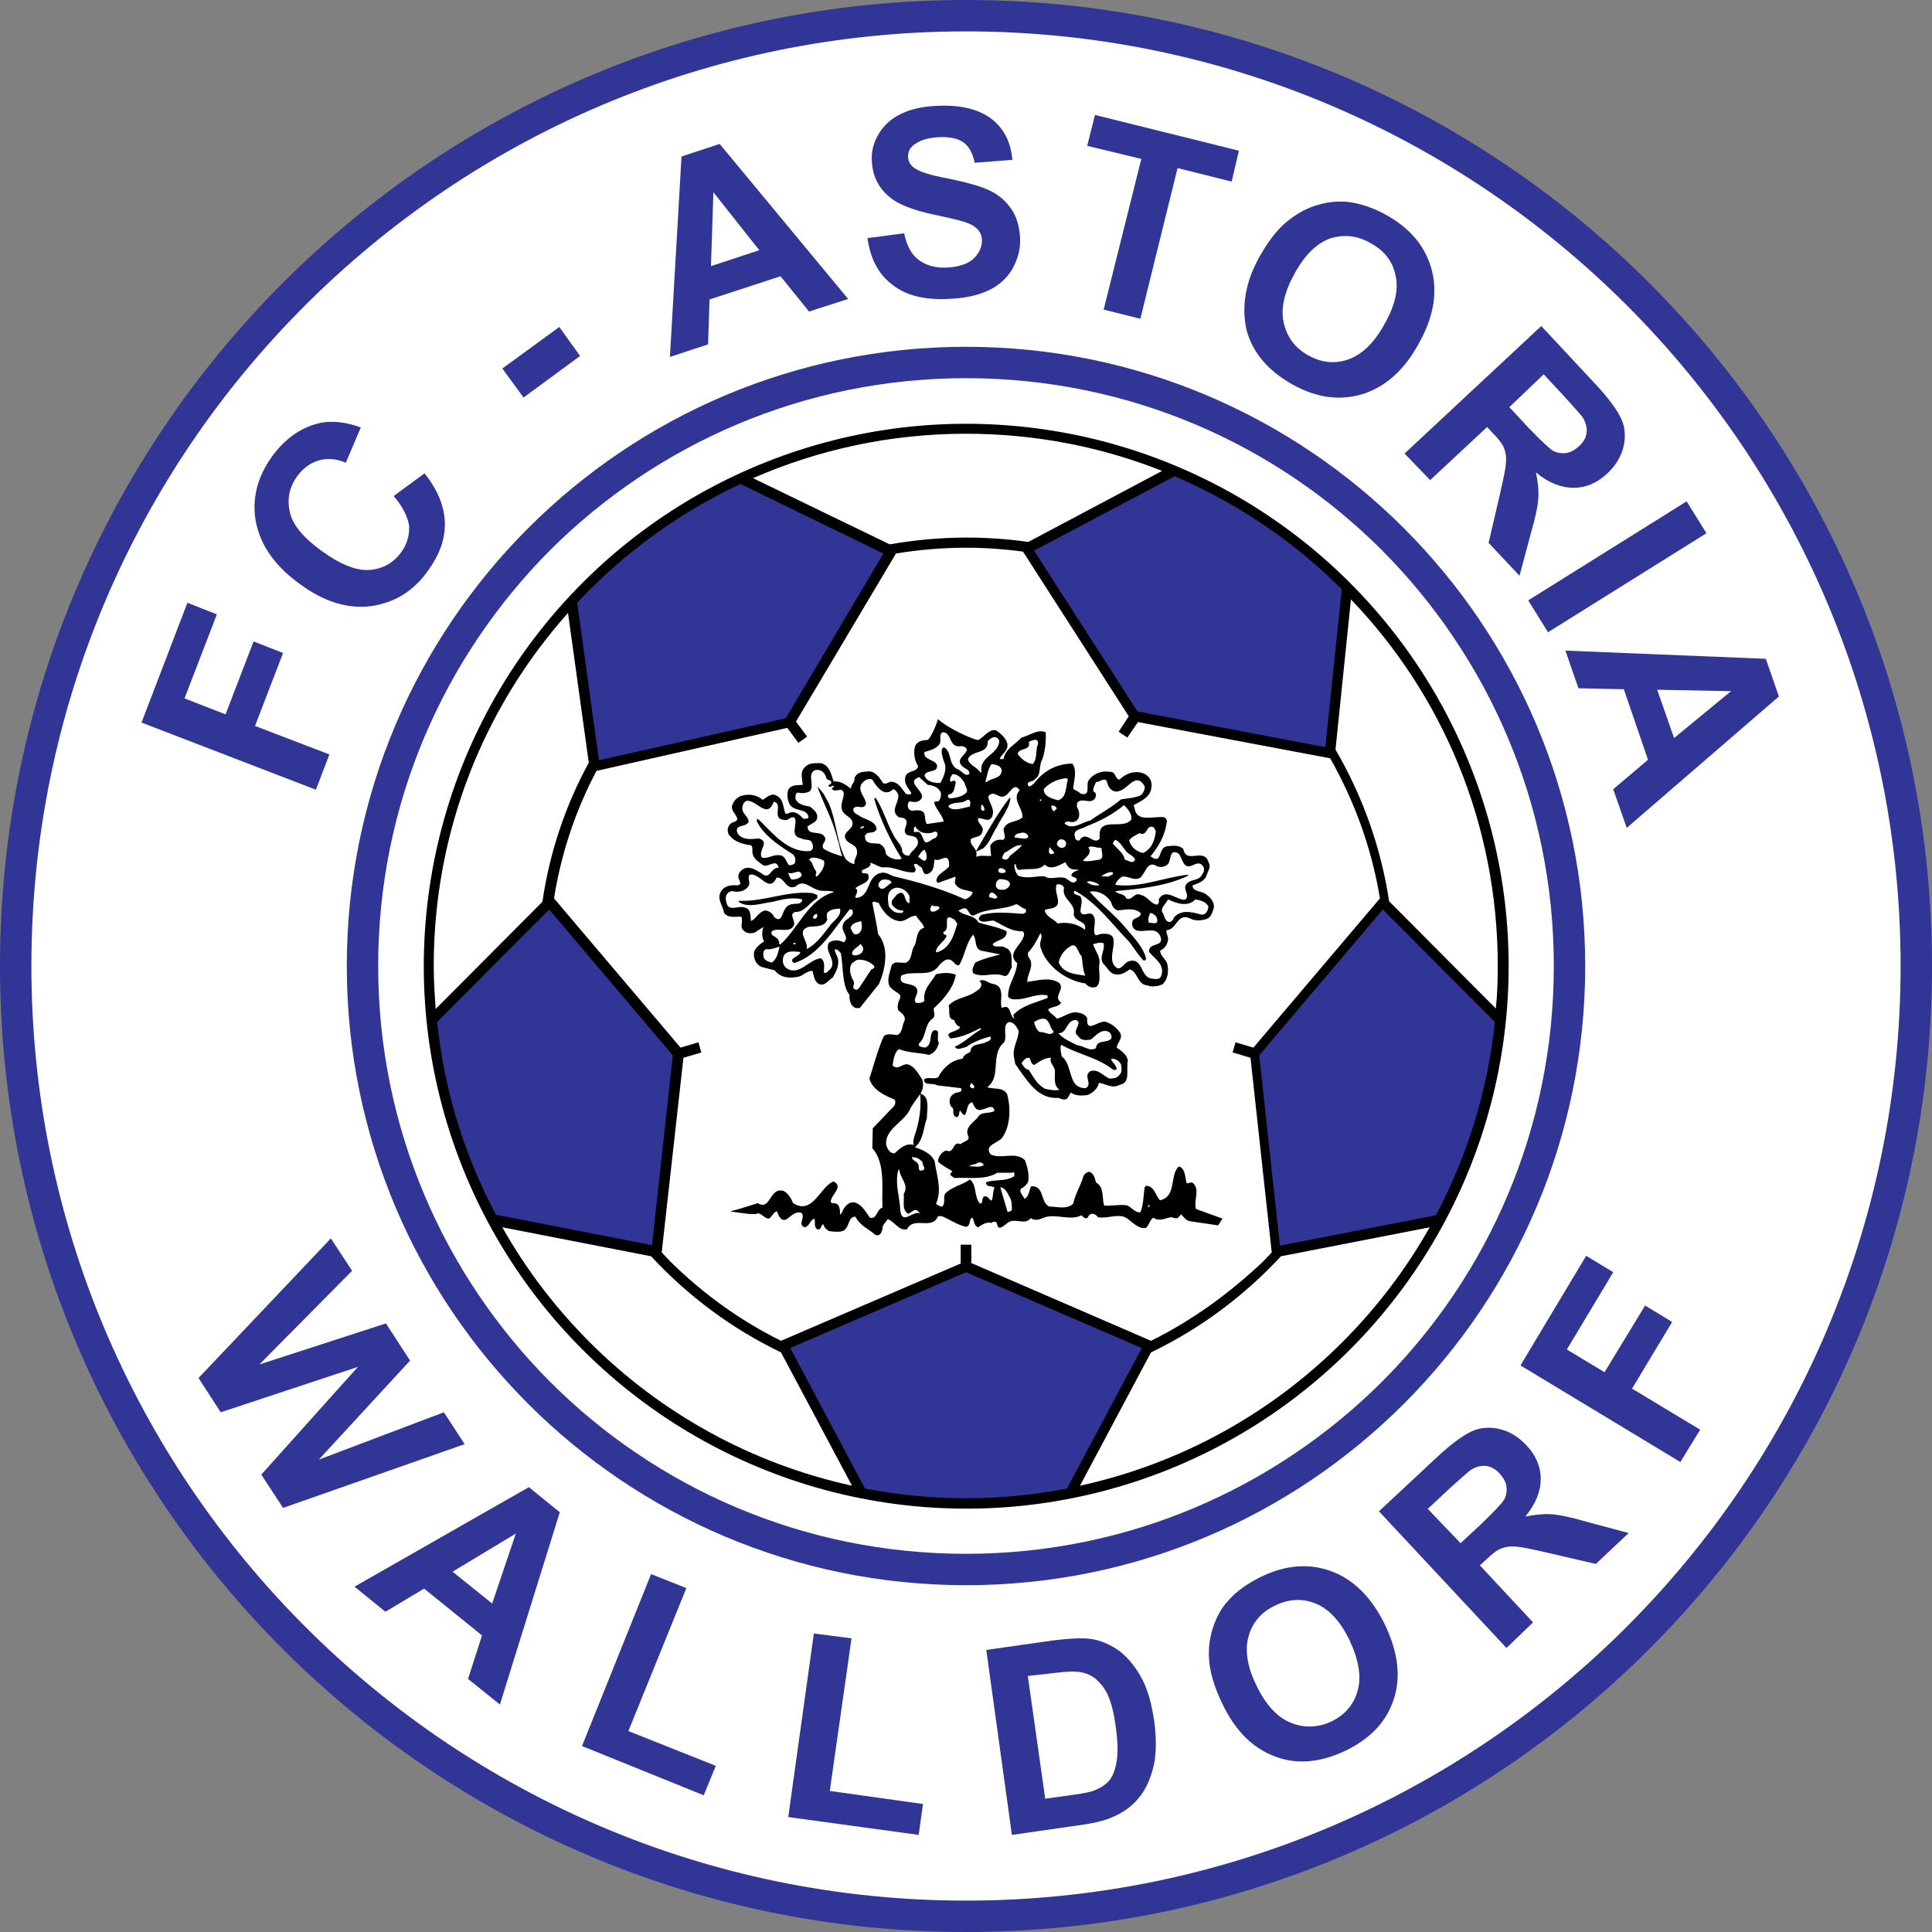
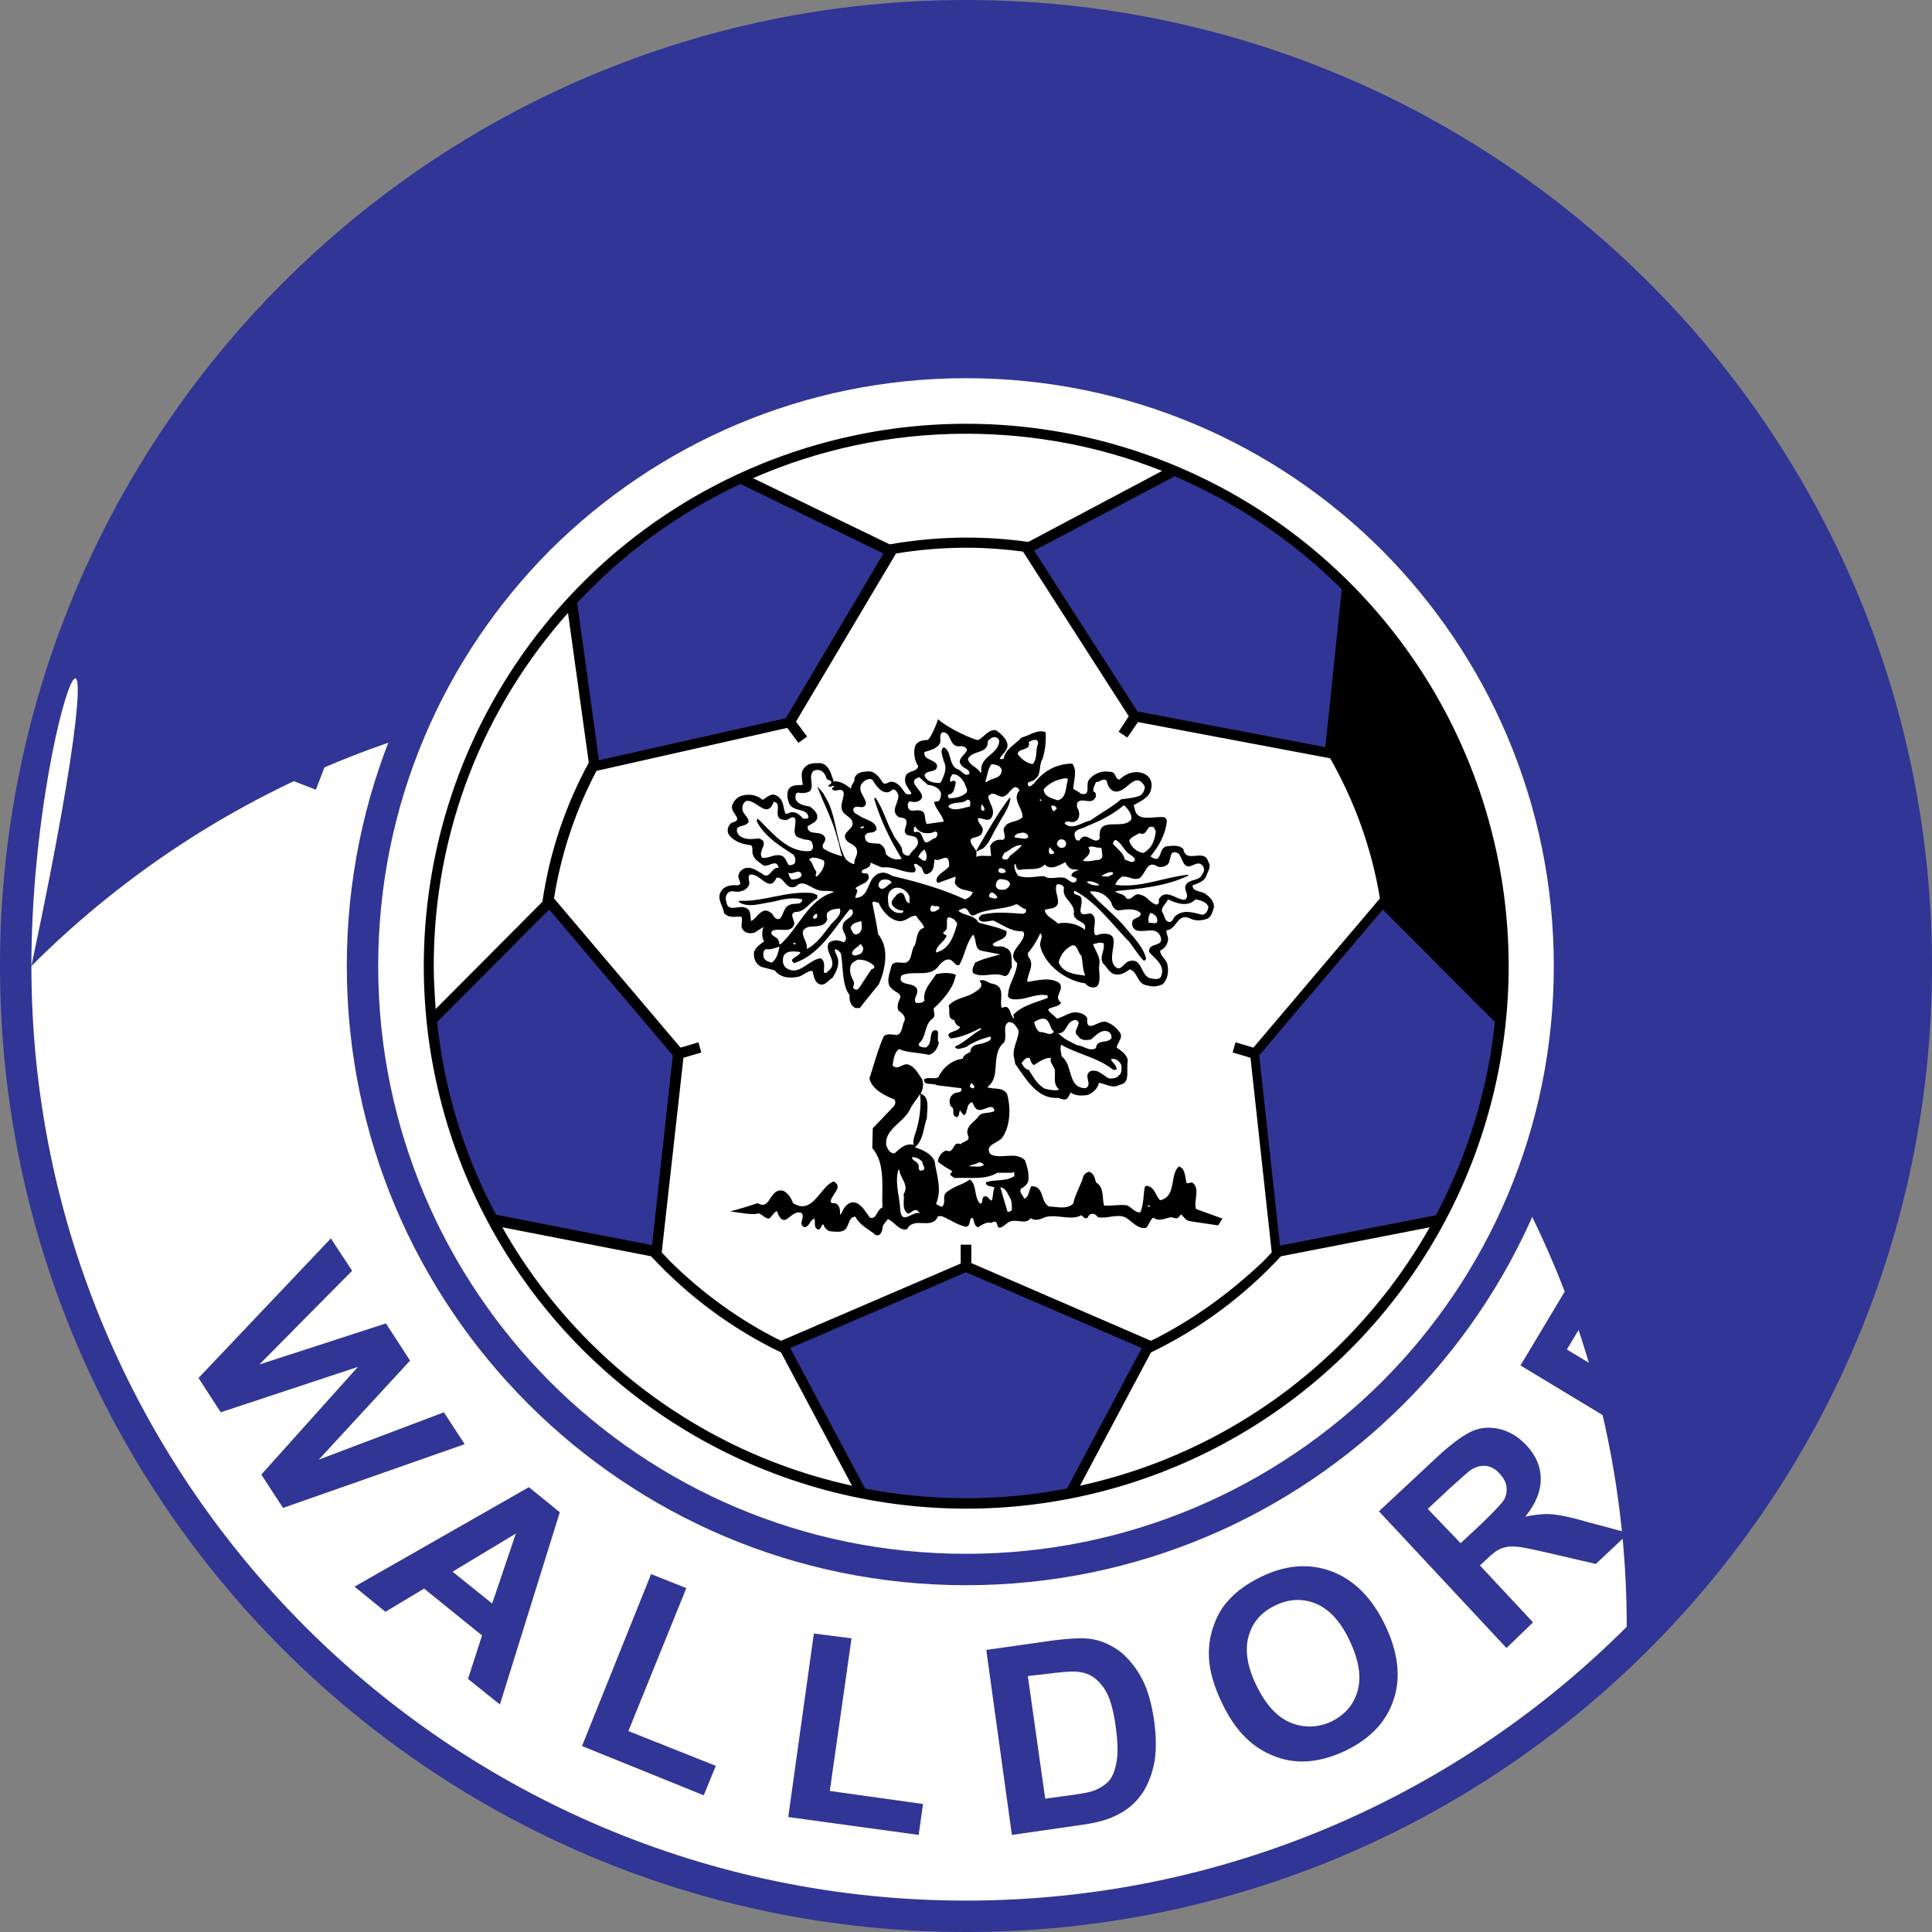
<svg xmlns="http://www.w3.org/2000/svg" version="1.1" id="U-21" x="0px" y="0px" viewBox="0 0 400 400" style="enable-background:new 0 0 400 400;" xml:space="preserve">
  <rect x="0" y="0" width="400" height="400" fill="#808080" stroke="none" />
  <style type="text/css">
	.st0{fill:#313595;}
	.st1{fill:#FFFFFF;}
</style>
  <g id="fc-astoria-walldorf">
    <path class="st0" d="M0,200C0,89.5,89.5,0,200,0l0,0c110.5,0,200,89.5,200,200l0,0c0,110.5-89.5,200-200,200l0,0   C89.5,400,0,310.5,0,200L0,200z" />
-     <path class="st1" d="M6.5,200c0,53.4,21.7,101.8,56.7,136.8l0,0c35,35,83.4,56.7,136.8,56.7l0,0c53.4,0,101.8-21.7,136.8-56.7l0,0   c35-35,56.7-83.4,56.7-136.8l0,0c0-53.4-21.7-101.8-56.7-136.8l0,0c-35-35-83.4-56.7-136.8-56.7l0,0c-53.4,0-101.8,21.7-136.8,56.7   l0,0C28.1,98.2,6.5,146.6,6.5,200L6.5,200L6.5,200z" />
+     <path class="st1" d="M6.5,200c0,53.4,21.7,101.8,56.7,136.8l0,0c35,35,83.4,56.7,136.8,56.7l0,0c53.4,0,101.8-21.7,136.8-56.7l0,0   l0,0c0-53.4-21.7-101.8-56.7-136.8l0,0c-35-35-83.4-56.7-136.8-56.7l0,0c-53.4,0-101.8,21.7-136.8,56.7   l0,0C28.1,98.2,6.5,146.6,6.5,200L6.5,200L6.5,200z" />
    <path class="st0" d="M71.8,200c0-70.8,57.4-128.2,128.2-128.2l0,0c70.8,0,128.2,57.4,128.2,128.2l0,0   c0,70.8-57.4,128.2-128.2,128.2l0,0C129.2,328.2,71.8,270.8,71.8,200L71.8,200z" />
    <path class="st1" d="M78.3,200c0,33.6,13.6,64,35.6,86.1l0,0c22,22,52.4,35.6,86.1,35.6l0,0c33.6,0,64-13.6,86.1-35.6l0,0   c22-22,35.6-52.4,35.6-86.1l0,0c0-33.6-13.6-64-35.6-86.1l0,0c-22-22-52.4-35.6-86.1-35.6l0,0c-33.6,0-64,13.6-86.1,35.6l0,0   C91.9,136,78.3,166.4,78.3,200L78.3,200L78.3,200z" />
    <ellipse transform="matrix(0.161 -0.987 0.987 0.161 -29.552 365.245)" cx="200" cy="200" rx="112.3" ry="112.3" />
-     <path class="st1" d="M310.1,200c0,3-0.1,5.9-0.4,8.8l-22.1-22.2c-1.7-11.3-5.6-22-11.1-31.4l3.2-31.1   C298.6,143.8,310.1,170.5,310.1,200z" />
    <path class="st1" d="M238.3,277.6l-37.2-16.1l0-3.8l-2.2,0l0,3.9l-37.2,16c-8.5-4.2-16.2-9.8-22.9-16.4c-0.6-0.6-1.2-1.3-1.8-1.9   l4.5-40.3l3.7-1.1l-0.6-2.1l-3.7,1.1l-26.2-30.9c1.5-9.4,4.5-18.3,8.8-26.4l39.5-8.9l2.3,3.1l1.8-1.3l-2.3-3.1l20.7-34.8   c4.8-0.8,9.7-1.2,14.6-1.2c4,0,7.9,0.3,11.7,0.8l21.9,34.1l-2.1,3.2l1.8,1.2l2.2-3.2l39.8,7.5c5,8.8,8.6,18.6,10.3,29l-26.2,30.9   l-3.7-1.1l-0.6,2.1l3.7,1.1l4.4,40.3c-0.6,0.6-1.2,1.3-1.8,1.9C254.5,267.8,246.8,273.4,238.3,277.6z" />
    <path class="st1" d="M200,89.8c14.3,0,28,2.7,40.6,7.7l-27.7,14.7c-4.2-0.6-8.5-0.9-12.8-0.9c-5.4,0-10.7,0.5-15.9,1.4L155.9,99   C169.4,93.1,184.3,89.8,200,89.8z" />
    <path class="st1" d="M89.8,200c0-28.1,10.5-53.7,27.8-73.1l4.3,31c-4.8,8.8-8.1,18.5-9.6,28.8l-22.1,22.2   C90,205.9,89.8,203,89.8,200z" />
    <path class="st1" d="M122.1,277.9c-7.1-7.1-13.2-15.1-18.1-23.8l30.8,6c7.6,8.2,16.7,15,26.9,19.9l14.7,27.6   C155.4,303,136.7,292.5,122.1,277.9z" />
    <path class="st1" d="M277.9,277.9c-14.6,14.6-33.3,25.1-54.3,29.7l14.7-27.6c10.2-4.9,19.3-11.7,26.9-19.9l30.8-6   C291.1,262.8,285,270.8,277.9,277.9z" />
    <path class="st0" d="M265,257.9l32.3-6.3c6.4-12.1,10.7-25.6,12.2-40l-23.2-23.3l-25.6,30.2L265,257.9z" />
    <path class="st0" d="M274.4,154.7l3.4-32.7c-9.9-9.9-21.6-17.8-34.6-23.4L214.1,114l21.4,33.3L274.4,154.7z" />
    <path class="st0" d="M162.7,148.7l20.2-34.1l-29.6-14.4c-12.8,6-24.3,14.4-33.8,24.6l4.5,32.6L162.7,148.7z" />
    <path class="st0" d="M139.3,218.5l-25.6-30.2l-23.2,23.3c1.5,14.3,5.7,27.8,12.2,39.9l32.3,6.3L139.3,218.5z" />
    <path class="st0" d="M179.1,308.2c6.8,1.3,13.7,2,20.9,2c7.1,0,14.1-0.7,20.9-2l15.5-29.1L200,263.4l-36.4,15.7L179.1,308.2z" />
    <path d="M247.6,250.3c-0.5-1.8,1-4.3-0.8-5.5l-1.1,0.2c-0.4-1.2-0.2-3-1.6-3.5c-2,1.6-0.4,6.2-3.9,7c-1-0.9-1.1-2.9-2.9-3l-0.3,0.3   c-0.3,1.7-0.2,3.6-0.9,5.2c-1.4,0.1-2-1.5-3.2-1.5c-1.3-0.1-2.9,0.2-4.3,0.1c-0.5-1.6,0.1-3.8-1.7-4.8c-0.2-0.8-0.4-1.9-1.4-2.2   c-0.6,0.1-1.2,0.6-1.3,1.3c-0.6,1.8-1.6,3.4-2,5.3c-1.3,1.3-3.5,0.6-5,0.6c-1.9-1-0.9-4.3-3.7-4.2c-0.5,0.9-0.4,2.1-1.4,2.6   c-0.3-0.7-1.2-1.4-0.7-2.1c0.6-0.3,1.4-1,1.5-1.6c0.2-1.4-0.2-3-0.7-4.3c-2-1.9-4.9-0.1-7.1-1.2c-1.5-2,1.7-2.3,2.5-3.6   c1.6-2.4,1.7-6.1,0.9-8.9c-0.9-1.5-2.7-0.9-4.1-1.4c1.3-1,1.6-2.3,1.7-3.8c0.2-2,0.1-4.1,1.8-5.5c0.7-1.3-0.5-3.6,1-4.2   c1.1,0,1.6,1.1,2,1.8c0,1.9-1.5,3.7-0.9,5.8l0.2,1.1c0.2,0.3,0.5,0.6,0.7,1c2,2.8,4.2,6.3,8.2,6c0.6,0.2,1.3,0.6,1.9,0.1l0.7-1.2   c0.9,0.7,2.3,0.7,3.5,0.5c1-0.4,2.1-1.3,2.3-2.5c1.3,0.1,2.8,1.3,4.3,0.4c1.8-0.3,1.6-1.9,1.6-3.3c0-0.6,0-1.2,0.1-1.7   c-0.1-1.2-1.4-2.1-2.3-2.7c0.1-1,1.2-1.8,0.8-2.9c-0.6-1-1.6-1.9-2.7-2.3c-1.5-1-4.5,2.7-4.2-0.9c-0.5-0.9-1.4-1.1-2.3-1.2   c-1.4-0.1-2.6,1-4,1.3c-0.6-0.8-1.5-1.1-1.8-1.9c0.8-0.7,2.1-0.4,2.7-1.4c-1.6-1.2,0.3-2.3-0.1-3.6c-0.1-0.2-0.1-0.3-0.3-0.5   c-2-1.3-4.4-0.5-6.6-0.2c-0.1-1.7,1.7-3.5,0.2-5.2l-0.1-0.8c1.1-1.2,1.9-2.6,2.6-4.1c0.7,0.8-0.3,1.7,0,2.8c1,3.9,5.4,7.1,9.3,7.6   c0.1,0.1,0.2,0.3,0.4,0.4v0c0.5,0.4,1.2,0.6,1.9,0.3c0.1-0.1,0.2-0.2,0.3-0.3h0c0.7-1.3,0.1-2.8,0.3-4.3c0.3-1.5-0.8-2.8-1.3-4.2   c0.6-0.2,1.6-0.5,2.2-0.2c0.3,1.6-1,2.8-0.1,4.2c0.8,0.7,1.3,2,2.4,2.2c1.3,0.3,2.2-0.4,3.1-1c1.7,0.5,1.5,3,3.5,3.3   c0,0,0.1,0,0.1,0c0.8,0.3,1.8,0.3,2.6,0h0c0.2-0.1,0.4-0.1,0.6-0.2c1.1-1.1,1.3-2.6,1-4.1c-0.2-1.1-1.5-1.7-1.5-2.9   c0.9-0.4,1.4-1.1,1.6-2c0.2-0.9-0.4-1.4-0.3-2.2c2.2-0.1,2.2-3.8,5-2.4c1,0.5,2.2,0.4,3.2,0.1c1.1-0.3,1.3-1.5,1.6-2.3   c0.2-1.3-0.8-2.3-1.7-2.9c-0.9-0.7-2.7-0.4-2.7-1.8c1.1-0.4,2.5-0.8,2.9-2.1c0.3-0.8,1-1.8,0.4-2.7c-0.9-3.1-4.6,0.5-5.2-2.7   c-0.8-0.9-2.2-0.7-3.3-0.6c-2.1,0.2-0.9,4-3.5,2.1c1.8-2.2,3.1-4.5,3.4-7.4c-0.1-0.3-0.3-0.6-0.6-0.7c-2.1-0.3-5.7,1.2-6.1-1.9   l-0.2-0.6c1.4-0.8,3.2-1.5,3.6-3.2c0.4-1.4-0.1-2.7-1.4-3.3c-1.8-0.8-3.8-0.1-5.1,1.2c-1,0-0.7-1.7-2-1.6c-1.6-0.3-3.3,0.3-4.3,1.6   c-0.9,0.9,0.6,3.6-1.8,2.9c-0.4-0.5-1.1-0.6-1.5-1c0.1-1.7,0.9-3.8-0.2-5.2c-3.2,0-6,1.5-8,4.2c-0.3,0.1-0.6,0.6-1,0.5   c-0.8-1.2,0.9-0.8,1.3-1.5c1.4-1,0.7-2.8,1.5-4.1c0.6-1.7,0.8-3.7,0.7-5.6c-1.7-0.7-3.3,0.7-5,1.1c-1.4,1.5-3.4,2.4-3.7,4.4   c-0.2,0-0.4,0.1-0.6,0.1l-0.2-0.2c0.7-1.2,2.1-1.9,1.4-3.5c-0.4-0.9-1.4-1.8-2.2-2.3c-1.6-0.4-3.1,2.2-3.9,2   c-1.2-0.3-5.7-2.2-8.1-4.3c-0.6,2-1.7,4-2.1,4.3c-1.1,0-2.4,0.3-2.7,1.5c-0.3,1.4,0,2.9,0.7,3.9c-0.3,1.5-2.5,0.7-2.7,2.5   c-0.2,1.3,0.7,2.1,1.3,3.1c-0.1,0.4-0.9,0.3-1.2,0.1c-0.7-0.9-1.4-2.2-2.6-2.4c-0.9-0.3-1.3,0.7-2.1,0.2c-0.6-1-1.5-2.3-2.8-2.4   c-1.2,0.1-2.5,0-3.1,1.4c0.2,0.9-0.8,1.3-0.7,2.2c-1-0.8-2.3-1.7-3.6-1.5c-0.5-1.4-0.8-3.3-2.6-3.8c-1.3,0-2.6-0.1-3.4,0.9   c-1,1-0.5,2.3-0.4,3.6c-1,0.1-2-0.1-2.8,0.7c-0.6,0.8-0.4,2.1-0.1,2.9c0.7,2.2,3.8,1,4.1,3.1c-0.2,0.4-0.7,0.3-1.1,0.3   c-0.7-0.8-1.7-1.7-2.9-1.2c-0.2,0.1-0.6,0.3-0.8,0.1c-0.5-1.2-0.3-2.8-1.7-3.6c-1.2-0.8-2.1,0.3-3,0.8c-1.3-1.1-2.9-1.3-4.5-0.8   c-0.6,0.2-1.4,0.9-1.6,1.5c-1.3,1.8,2.6,3.3-0.2,4c-0.9,0.5-1.2,1.7-0.7,2.5c1.1,1.5,2.9,2,4.6,2.2c0.5,0.4,0.1,1.4,0.4,2   c0.3,1,1.4,1.6,2.2,2.2c1.2,0.3,2.7-1.5,3.1,0.5c-1.5-0.3-1.8,2.6-3.4,1.2c-1.1-0.6-2.2-1.6-3.7-1.1c-0.6,0.3-1.1,0.8-1.2,1.4   c-0.3,0.8,1.1,1.9-0.2,2.1c-1.2-0.1-2.6,0-3.4,1.2c-1,1.6,0.4,3,0.6,4.5c0.9,1.2,2.5,0.7,3.6,0.8c0.4,1-0.4,2,0.4,2.8   c0.6,0.7,1.5,0.7,2.3,0.5l1.9-1.2c-0.3,0.5-0.5,2.1,0.1,3c-0.7,0.5-1.9,1.3-2.1,2.3c-0.1,1.3,0.4,2.5,1.6,3l2.7,0.7   c1.2,1.6,3.2,1.7,5,1.3c1-0.3,1.7-1.2,2.8-1.2c0.3,0.9,0.3,2.1,1.3,2.7c1.3,0.6,2-0.8,2.9-1.3c0.7-1.2,1.5-2.6,1-4.2   c-0.2-0.5-0.5-1-0.6-1.6c0.5-0.2,1,0.4,1.3,0.8c0.4,2.2,0.3,4.7,0.9,6.8c0.2,0.7,0.5,1.3,0.9,1.8c-0.1,1.1,0.2,2.2,1.2,2.7h0.9   l3.6-4.5l0.4-0.5c1.3-3.1,2.2-7.4-0.2-10.3c-0.3-2.2-0.8-4.3-1.2-6.5c0.3-0.5,0.8,0,1.3,0c0.8,1.7,2.2,3.5,4.2,3.8   c1.4,0.2,2.3-1.2,3.6-1.1c0.4,0.9,1.6,1.7,1.6,2.5c-1.6,0.4-1.4,2.4-1.9,3.6c-0.9,1.1-0.4,2.9-1.8,3.6c-1,0.2-2.4-0.5-3,0.6   c-0.3,1.3-1.1,3-0.4,4.3c0.1,0.2,0.2,0.3,0.4,0.4c0.6,0.9,2.4,1,1.6,2.4c-0.3,0.7-0.5,1.5-0.2,2.2c0.7,0.6,1.7,1.2,1.2,2.3   c-0.5,0.9-0.3,2.4-1.5,2.8c-1-0.1-1.9-0.4-2.7,0.2c-1,2.2-1.7,4.6-2.4,6.9c-0.2,0.7-0.4,1.3-0.6,1.9c0.6,2.3,3.1,3.5,5.1,4.3   c0.4,0.3,0.3,1,0,1.4l-4.4,4.6l-0.1,4.1c2.8,3.2,1.9,8.3,2.1,12.3c-1.3,0.5-1.1,2.5-2.6,2.1c-0.8-1.1-1.5-2.4-2.7-3   c-1.4-0.6-2.4,0.5-2.9,1.5c-0.1,0.3-0.3,0.7-0.6,0.9c0.1-0.8,0-2.5-1.4-2.4c-0.2,0.1-0.3-0.1-0.5-0.2c-0.1-1.5,2.8-3.1,0.6-4.3   c-2.8,1-4.3,7.1-8.4,4.5c-0.4-1-0.9-1.9-1.9-2.5c-3-1-2.7,4.2-5.4,2.5c-1.3,0.4-3.7,1.2-5.7,1.7c2.5,0.4,5.2,0.8,5.7,0.4   c0.9,0.1,1.4,1.1,2.3,1.1c0.7-0.4,1-1.5,1.7-1.5c0.2,0.8,0.9,2.3,2,1.6c0.9-0.6,1.8-1.7,3-1.3c1,0.9-0.9,2.4,0.7,3   c1-0.2,1.1-1.5,2-1.8c0.3,0.6-0.2,1.7,0.6,2.2c0.9,0.3,0.7-1,1.3-1c0.1,0.6,0.6,1.1,1.2,1.4c1,0.1,2.3,0.3,3.1-0.2   c1.1-0.8,0.8-2.8,2.3-2.8c0.9,1.8,2.8,2.6,4.2,3.8c0.9,0.3,1.2-0.5,1.4-1.2c-0.1-0.9,0.7-1.4,1.1-2.1c1.4,0.5,2.3,2.5,4,2.1   c1.4-2.8,5.2,0.3,6.4-2.7h0.8c1.7,0.7,3.2,1.8,5,2.2c1.1-0.2,0.5-1.6,1.3-1.9c0.5,0.6,0.2,1.6,1.2,2c0.9-0.6,1.8-1.2,2.9-0.9   c0.1-0.4,0.5-0.2,0.8-0.2c0.4,0.3,0.1,0.9,0.7,1.2c0.8-0.1,1.3-0.8,2-1.2c1.5-0.8,3.4,0.7,4.5-0.8c1,0.7,2,0.2,3-0.2   c2.4-0.7,5.3,0.8,7.5-0.4c0.3,0.3,0.8,0.9,1.3,0.5c0.4-1.1,1.5-1,2.1-0.1c1.9,0.4,4.1-0.8,5.8,0.1c1.3,0.8,2.6,2.5,4.2,2.1   c0.6-0.6,0.8-1.7,1.5-2.1c1.2,0.9,2.4,0.1,3.7-0.1c0.4,0.1,0.8,0.3,1.3,0.2c0.2-0.2,0.6-0.5,0.7-0.8c0.5,0.4,0.9,1.2,1.7,1.4   c0.4,0.1,3.4,0.5,6,0.9c0.3-0.5,0.6-0.9,0.9-1.4L247.6,250.3z M232.1,220.4c0.1,0.4,0.1,0.7,0.1,1.1c0,0.5-0.2,0.9-0.6,1.2   c-0.4,0.6-1.4,0.6-1.9,0.6c-1.3-0.5-2.3-2.1-4-1.5c-1.5,1,0.6,2.6-0.9,3.5c-2.5,0-2.8-1.9-3.4-3.8c-0.3-1.1-0.7-2.1-1.6-2.8   c-0.1-0.8-0.4-1.6-0.1-2.4c3.5,2,7.5,2.6,10.8,5.2c0.3,0,0.6,0.1,0.7-0.2c-0.1-0.8-0.9-1.3-1.2-2   C230.8,219,231.7,219.6,232.1,220.4z M222.9,211.2l0.4,0.4c0.1,1.1-1.3,2-0.1,2.9c0.6,1,1.7,0.9,2.7,0.7c1.1-0.9,2.1-2.2,3.6-1.6   c0.5,0.3,0.7,0.8,0.6,1.4c-0.9,1.1-3,0.1-3.2,2c-1.3,0.8-2.5-0.5-3.9-0.6c-1.4-0.7-2.8-1.3-3.9-2.5   C221,214.1,220.7,211,222.9,211.2z M218.4,221.5c0.1,1.6-0.4,3,0.9,4.1c-0.8,0.3-2.1,0-3-0.2c-1.6-0.9-2.4-2.5-3.3-3.9c0,0,0,0,0,0   c-0.7-0.1-1.1-0.7-1.5-1.4c0.4-0.5,1-1.4,1.7-1c0.2,0.5,0.3,1.2,0.9,1.4c1.1-0.7,2.1-1.5,3.5-1.5   C217.2,219.8,218.1,220.6,218.4,221.5C218.4,221.5,218.4,221.5,218.4,221.5z M218.2,213.6c-0.8,1.1-1.9-0.1-2.9,0.1   c-0.7-0.4-1-1.3-1.2-2.1c0.7-0.4,1.5-0.9,2.4-0.6C217.5,211.7,217.3,212.8,218.2,213.6z M216.3,188.4c0.9-0.4,2.1-0.1,2.7-1.2   c0.3-1.5-0.8-2.7-0.2-4.1c0.6-0.1,1.3,0.1,1.5,0.7c-0.6,2.4,2.5,3.1,2,5.5c0.2,1.7,2.9,1.3,2.3,3.2c-1.4-1.2-3.7-1.7-5.6-1.3   C218.1,190.2,216.5,189.8,216.3,188.4z M219.2,199.3c0.2-1.3,1.1-2.6,2.3-3.3c1.5-1.1,1.6,1.3,2.4,1.9c0.3,1.3,0.2,2.8,0.8,4.1   C222.7,201.7,220.2,201.6,219.2,199.3z M240.4,202.1c-0.3,0.8-1.3,0.6-2,0.5c-2.4-0.3-1.7-4.7-4.9-3.5c-0.8,0.4-1.5,1.9-2.4,1.2   c-2.7-2,2.3-7.7-3.4-6.9c-0.3,0.1-0.7,0.4-1,0.1c-0.6-1.3,0.7-3.3-0.7-4.3c-0.8-0.3-2,0.7-2.3-0.5c0-1,0.5-2,0.1-2.9   c-0.3-0.7-2-0.4-1.3-1.4c4.5,2.4,7.7,6.9,11.3,10.6c1,1.3,1.9,2.8,3,3.9c0.2,0,0.4-0.2,0.5-0.4c-0.6-2.4-2.4-4.2-4-6.1   c-2.5-3.1-5.2-4.9-7.7-7.8c1.8-0.3,3.6,0.7,4.5,2.3c0.1,0.7,0.7,1.5,1.4,1.6c1.5-0.2,3.6-0.6,4.7,0.6c-0.1,1.2-1.8,0.7-1.8,2   c-0.1,0.7,0.4,1.5,1.2,1.6c1.8,0.3,3.9-0.9,4.7,1.3c0.7,2.2-2.6,1-2.4,3.1C239.1,198.5,241.3,199.8,240.4,202.1z M224.2,178.2   c0.5-0.7,1.8-1.3,1.3-2.5l-0.2-0.2c0.7-0.6,1.5,0.1,2.5,0l0.3,0.2c-0.1,0.8,0.6,1.9-0.5,2.3C226.4,178.1,225.3,178.5,224.2,178.2z    M227.5,183.1v0.2c-0.9,0.1-1.8-0.1-2.5-0.7C225.6,182.2,226.8,182.7,227.5,183.1z M230.4,180.6c0.2,0.7-0.6,0.5-0.9,0.9l-1.5-0.1   C228.6,181,229.6,180.4,230.4,180.6z M230.4,174.7c0.1-0.3,0.2-0.7,0.6-0.8c0.9,0.4,1.5,1.6,2.2,2.4c0.6,0.7,1.6,0.9,1.8,1.7   c-0.5,1-1.4,0.1-2.1,0C232.6,176.6,231.4,175.8,230.4,174.7z M227.7,173.6c-1.2,1.6-2.9-1.9-4.2,0.4c-0.4,0.1-0.9-0.1-0.9-0.6   c-0.7-1.8,1.5-1.7,2.3-2.3c2.8-1.1,5.4-2.4,7.8-4.4c0.8,0.7,1.8,2,1.5,3C232.4,172,227.1,168.7,227.7,173.6z M238.2,189   c0.7,0.2,1.4,0.7,1.4,1.5c0.1,1.1-1.2,0.4-1.7,0.6C237.6,190.6,237.8,189.5,238.2,189z M247.5,186.2c1.1,0.2,2.2,0.5,2.7,1.5   c-0.1,0.7-0.4,1.6-1.3,1.7c-1.9-0.5-4.1-1.2-5.7,0.4c-0.3,0.3-0.4,1-1,1.1c-1.2-0.1-1-1.4-1.6-2.1c-0.3-1,0.9-1.7,1.2-2.6   C243.5,187,245.9,187.9,247.5,186.2z M239.3,179.2c0.5,0.4,1.5,0.4,2.1,0c1.4-0.5,0.3-3.7,2.6-2.5c0.9,1,0.9,3.5,3,2.4   c0.5-0.2,1.1-0.5,1.6-0.2c0.8,0.4,0.9,1.5,0.3,2.1c-0.6,1.6-2.9,0.8-3.5,2.5c-0.2,1,1,2-0.1,2.8c-1.8,0-4-2.5-5.4-0.1   c0.1,0.4,0.1,0.9-0.4,1.1c-1.3-0.2-2-1.8-3.3-2c-1.4-0.7-1.8,1.3-3,0.7c-0.5-1.1-1.8-0.8-2.3-1.5c5.2-0.5,10.5-1,15.1-3.2v-0.2   c-5,0.5-9.8,2.8-15.1,2.1c0.2-0.7,0.8-1.3,1.4-1.7c1.4-0.2,2.5,1,3.8,0.2C237.2,180.7,237.5,178.3,239.3,179.2z M235.9,172.5   c1.8,0.8,1.3-2,3-1.2l0.4,0.8c-0.2,1.8-0.8,3.6-2.6,4.5c-1.3-0.2-2.6-1.2-2.9-2.6C234.2,173.3,235.2,172.9,235.9,172.5z    M222.5,170.1c1.1-0.4,1.1-1.7,0.7-2.6c-0.3-0.3-0.3-1-0.1-1.4c1.1-1.1,3,0.8,3.8-1.2c0-0.4,0-0.9-0.5-1c-0.2-0.8,0.3-1.3,0.5-2   c0.8,0.1,1.4-0.9,2.2-0.3c0.2,0.8,0.5,1.8,1.5,2.2c2.6,0.8,4.3-4.6,6.4-1c0.1,0.9-0.6,2-1.5,2.1c-1.2,0.4-2.3,0.4-3.4,0.6   c-2,1.7-4.3,2.9-6.4,4.4c-1.7,0.3-3.6,2.1-5.3,0.6C220.9,169.6,221.7,170.5,222.5,170.1z M220.1,175.5c-0.6,0.2-1.2-0.3-1.3-0.8   c0.1-0.4,0.3-0.8,0.7-0.9c0.5-0.1,1,0.1,1.2,0.6C220.8,174.9,220.6,175.4,220.1,175.5z M220.8,161.1l0.3,0.3   c-0.5,1.5-0.2,3.8-2.1,4.3c-1.1-0.4-2.9-0.7-2.9-2.3C217.3,162,219,161.3,220.8,161.1z M218.2,168c-0.3-0.2-0.6-0.7-0.5-1.2   c0.5-0.1,1,0.2,1.1,0.6L218.2,168z M218.3,176.5c-0.2,0.3-0.5,0.4-0.9,0.3c-0.4-0.3-0.2-1-0.1-1.4L218.3,176.5z M215.3,165.5   c0.1,0,0.3,0,0.3,0.1v0.2h-0.3V165.5z M216.3,179c1.3,1.3,3,0.1,4.3-0.5c0.3,0.8,0.9,1.5,1.7,1.5l1.1,0.1c-0.5,0.2-1.5,0.4-1.6,1.2   c0.3,0.4,1.3,0.3,1.1,1c-0.9,1.2-1.8-0.6-2.8-0.6c-1.5-0.2-2.8,0.5-3.9-0.3c-1.8,0-3.7,0.6-5.4-0.1c-0.6-0.7-0.8-1.6-0.8-2.3   l0.3-0.1c0.1,0.4,0.1,1.2,0.8,1.2C212.8,179.7,215,180.4,216.3,179z M206.2,183.5c-0.1-0.6,0.2-1.4,0.9-1.5c0.8,0.1,1.7,0.1,2,0.9   c0.1,0.6-0.6,1.1-1.1,1.3C207.4,184.2,206.5,184.4,206.2,183.5z M206.5,185.7c-0.3,0.7-1.1,0.1-1.6,0.1c-0.3-0.4,0-0.8,0.3-1   C205.7,184.7,206.2,185.3,206.5,185.7z M206.7,180.4c-0.1-1.1,1.3-0.6,1.5-0.1v0.3C207.7,180.8,207,180.9,206.7,180.4z    M207.8,177.9c-0.8-0.3,0.1-0.9,0.1-1.3c1.2-0.5,2.2-1.8,3.7-1.6c-0.5,0.6-1.6,1.5-2.5,2.2C208.9,177.6,208.5,178.2,207.8,177.9z    M211.2,172.5c0.7-0.3,1.6,0,1.7,0.8c-0.2,0.3-0.7,0.4-1.2,0.3l-1.6-0.2C209.9,172.9,210.7,172.5,211.2,172.5z M213,153.6   c0.6-0.3,2.1-1,1.9,0.5c-0.6,1.2,0,2.9-1.1,4.1c-1.3-0.2-2.4-1.1-3.1-2.1C210.9,154.7,213.5,155.6,213,153.6z M208.2,164.7   c1-0.6,1.8-2.8,2.9-1.1c-1.7,1.9,0.7,3.7,0.6,5.6c-1.2,1.2-3.2,0.6-3.9,2.4c-0.1,0.8,0.7,1.9-0.2,2.3c-1.1-0.2-2,0.2-2.6,1.2   l0.2,2.1c-1.1,0.1-2.1-0.2-3.1,0.2c0.1-0.4,0.1-0.8,0-1.1c0.4-0.1,1.2-0.6,1.4-0.6c1.5-1.3,1.9-3,2.9-4.5c0.9-1.9,2.6-3.8,2.8-6   H209c-2.4,3.1-4.9,7.5-6.9,11c-0.4-0.9-1.4-1.5-1.1-2.5c0.8-0.5,2.1-0.3,2.4-1.5c0.4-1.3-1.1-1.6-0.9-2.8c1-0.1,1.9,0.8,2.7,0   c1.1-1.6-0.4-3-0.6-4.5C205.8,163.3,206.9,165.7,208.2,164.7z M203.1,167.4l0.1-0.8c0.3,0,0.5,0.5,0.6,0.8c0,0.1,0.1,0.4-0.1,0.4   C203.4,168,203.1,167.6,203.1,167.4z M207.4,159.4c0,1.9-2.1,1.6-3.1,2.5h-0.3c0.4-1.3,0.5-2.7,1.3-3.7   C206,158.3,207.1,158.4,207.4,159.4z M204.5,153.5c0.6-0.9,1.9-1.4,2.4-0.1c-0.2,2.9-4.2,3.2-3.7,6.4L203,160   c-0.6-1.2-2.4-1.5-2.6-2.9C201.4,155.2,204.6,156.2,204.5,153.5z M196.8,161.9c-0.3-0.6,0.1-1.2,0.4-1.6c1.2-0.1,2,1,2.5,1.8   c0.1,0.7,0.8,1.3,0.4,2c-1,0.9-2.2,1.1-3.5,1.2c-0.3-0.2-0.5-0.5-0.2-0.8c1.3-0.2,1.2-1.6,1.5-2.5   C197.6,161.3,197.1,161.8,196.8,161.9z M197.2,166.4c0.9-0.4,2.2,0,3-0.8c0.9-0.2,0.7,0.9,0.6,1.4c-1.4,0.2-3.2,1.1-4.4,0.1   C196.3,166.6,196.9,166.5,197.2,166.4z M191.4,155.7c1.2-0.4,2.5-0.6,3.2-1.8c0.3-0.7-0.3-1.9,0.6-2.3c1.9,0,1.2,3.2,3.6,2.9   c0.6-0.1,1.1,0.2,1.4,0.6c0,1.1-2.4,2-1.1,3.4c0.5,0.7,1.7,0.7,1.6,1.7c-0.9,0.8-1.6-0.8-2.6-1c-1.8-1.1-1-3.6-2.7-4.5   c-0.9,0.6-0.2,2,0,2.9c0.8,1.5,0,3.2-0.7,4.5c-1.2,0-2.7-0.1-3.3-1.5c0.3-1.4,2.8-0.4,2.6-2.2C193.4,157.1,191.1,157.4,191.4,155.7   z M188.4,165.9c0.9,0.3,2.1,0.2,2.5-0.8c0.2-1.6-3.4-3.2-0.6-4.2l1.8,1.6c1.1,0.1,2.2,0.5,2.7,1.6c0.1,0.7-0.1,1.3-0.4,1.7   c-0.2,0.3-0.8-0.1-1,0.4c0.4,1.4,1.7,2.5,2,3.9l-3.5,0.5c-0.7-0.9,0.1-2.6-1.5-2.8c-1-0.2-1.9,0.5-2.4-0.6   C187.9,166.7,187.9,166.1,188.4,165.9z M191.6,174.4c-0.8-0.7-0.6-2.6-2.2-2.1c-0.4-0.1-0.1-0.6-0.2-0.9l0.3-0.3   c0.7,1.3,2,1.6,3.5,1.3c0.2-0.1,0.5-0.3,0.8-0.2c0.6,0.3,0.2,1-0.1,1.3C192.9,173.6,192.4,174.5,191.6,174.4z M191.6,178.2   c-0.6,0.1-1-0.5-1.5-0.8c0.3-0.5,0.7-1.2,1.3-1.5C191.8,176.5,192.1,177.5,191.6,178.2z M176.7,167.4c0.7-1,2.1,0.5,2.6-1   c-0.1-1.4-1.7-2.4-1-4c0.5-0.7,1.4-1.4,2.3-1c0.8,1.4,2.5,3.8,4.3,2c0.6,0.1,0.9,0.7,1.1,1.2c0.1,1.7-1.8,3.3,0.1,4.6   c0.6,0.1,1.5,0.1,1.6,0.9c0.1,1-0.9,1.9,0,2.7c0.8,0.4,2,0.1,2.3,1.2c0.4,1.4-1.4,2.1-1.7,3.1c-0.6,0.2-1.3-0.2-1.5-0.8   c0-1.4-1.4-2.3-1.9-3.6c-1.4-2.5-2.1-5.4-3.7-7.6l-0.2,0.3c1.3,4.4,3.3,8.5,5.7,12.4c-1.1,0.4-2.6-0.1-3.3-1c0-0.9-0.5-1.7-1.3-2.1   c-1.1-0.2-3,0.2-3-1.4c-0.2-0.4,0.3-0.5,0.4-0.8c0.7-0.2,1.6,0,2-0.8c-0.2-1.9-2.5-1.9-3.7-2.9   C177.2,168.5,176.5,168.2,176.7,167.4z M178.5,171.5h-0.3c-0.2-0.4,0.4-0.4,0.7-0.4C179,171.4,178.6,171.3,178.5,171.5z    M169.2,169.2c0.1-1-0.9-1.7-1.5-2.2c-1.1-0.2-2.5-0.4-3-1.6c0-0.5-0.1-1.3,0.6-1.3c0.8,0.2,1.7,0.1,2.4-0.3c1-1.3-0.6-3.3,0.9-4.3   c1.4-0.4,2.2,0.5,2.5,1.6c0,0.5,1.4,0.3,0.9,1.2c-0.1,0.1-0.3,0.1-0.5,0.3c0.3,0.8,0.8-0.2,1.2,0.2c0,0.3-0.8,0.2-0.3,0.7   c0.8,0.6,1.9-0.7,2.3,0.7c0,1.4-1.1,2.8,0,4.1c0.6,0.7,1.8,1.1,1.8,2.1c0.2,1.4-2.4,1.9-1.3,3.5c0.6,0.9,2,0.9,2.2,2.1   c0.3,1.2-0.7,1.8-0.5,2.9c-0.8-0.1-1.3-0.6-1.9-1.1c0.1,0,0.1,0.1,0.1,0.1c-2.1-3.7-1.9-9.4-4.3-13c-0.3-0.8-1.1-1.5-1.6-2.1   c1.3,3.6,3.3,7.1,4.2,11c0.4,0.8,0.5,2.5,1,3.5c-1.3-0.4-2.7-0.8-3.9-1.6c-0.7-1,0.9-1.5,0.2-2.5c-0.9-1.4-3.5,0-3.5-2.1   C168,170.5,169.2,170.2,169.2,169.2z M177.7,193.3c-1,0.6-1.3-0.6-1.6-1.2c0.3-1.1,1.4-1.1,2.2-1.4   C178.5,191.6,178.6,192.8,177.7,193.3z M178.7,196.2c0.1,1.1-0.7,1.5-1.6,1.6c-0.3,0.1-0.5-0.1-0.7-0.3c0-1,1.3-1.4,1.8-2.1   L178.7,196.2z M167.4,191.9c1.5-0.2,3.4,0.1,3.9-1.6c-0.2-0.3-0.1-0.8-0.1-1.2c0.7-0.9,1.7-0.9,2.7-1c0.4,1.4-1.1,2.4-1.8,3.2   c-1.5,1.9-2.9,4.1-5.1,5.2C167.5,194.9,164.7,192.8,167.4,191.9z M168.3,190.1c0-0.4,0.4-0.9,0.8-0.9c0.2,0.3,0.1,0.9-0.3,1   L168.3,190.1z M168.9,180.3c-0.6-0.7-0.6-1.8-1.4-2.3c0.6-0.9,2.3-0.2,3.1,0.2c0.3,1.3-0.7,2.5-1.5,3.3   C168.5,181.3,169.3,180.7,168.9,180.3z M157.8,177.6c-1.1-1.4,1.8-3.3-0.7-4c-1.3,0.1-3,0.4-4.1-0.7c-0.4-0.4-0.6-1-0.3-1.5   c0.7-0.6,1.7-0.3,2.3-1.2c0-1.2-1.4-1.7-1.3-2.9c0-0.6,0.3-1.3,0.9-1.5c2.1-0.2,4.2,3.9,5.6,0.2c1.5,0.2,0.5,2.1,0.9,3   c0.2,0.7,1,0.7,1.5,0.8c0.8,0,1.2-1,2-0.4c0.5,1.4-1.2,3.8,1.4,4.2c0.7,0.5,1.9-0.1,2.2,1.1c0.2,0.5,0.2,1.3-0.5,1.5   c-4.6,0.4-7.8-3.8-10.8-6.7c-0.5,0.4,0,0.9,0.2,1.3c1.7,2.7,4.6,4.5,7.1,6.1c0.5,0.5,0.6,1.3,0.3,1.9c-0.3,0.2-0.7,0.4-1.2,0.3   c-0.5-0.7-0.7-1.8-1.7-2C160.2,176.8,159.1,177.8,157.8,177.6z M166,181.2c-0.3,0.7-1.3,0.9-2.1,0.9c-0.4-0.4-0.6-0.9-0.7-1.4   C164.3,181.2,165.6,179.6,166,181.2z M159.8,199.3c-0.6-0.2-1.4-0.3-1.7-1.1c-0.1-0.6-0.2-1.5,0.6-1.7c0.9,0.2,1.8-0.3,2.7-0.5   C161.1,197.2,160.9,198.5,159.8,199.3z M161.2,194.8c-0.2-1-1.9-0.9-1.4-2c1.3-0.9,3.8,0.6,4.6-1.3c0.3-1-1.2-2.3,0.3-2.7   c1.8,0.1,2.9-1.9,4.3-2.7c0.3-0.1,0.2-0.5,0.2-0.8l-1-0.4c-5.5-0.5-9.8,1.8-15.1,1.6l-0.2,0.2c1.9,1.4,4.8,0.3,7.1,0   c2-0.5,4-1,6.1-0.5c-0.1,1.4-1.8,0.6-2.7,1.2c-1.6,0.5-1.2,4.1-3.1,2.5c-0.3-0.8-1.1-1.3-1.8-1.4c-1.4,0.2-1.9,1.7-3,2.2   c-0.2-0.9,0.1-2.5-1.3-2.8c-1.2-0.5-3.5,1-3.8-1.1c-0.4-1,0-2.2,1.2-2.3c1.3,0.3,2.8,0.1,3.5-1.3c0.2-0.8-0.4-1.4,0.1-2.1   c2.2-0.5,4,4,5.6,0.6c1.6-0.2,1.9,2.8,4,1.8c1.4-1.5,3,0.3,4.4,0.7c1,0.5,2.5,0,3.5,0.5c-5.3,1.4-7.4,7.5-11.1,10.8   C161.1,195.6,161.5,195,161.2,194.8z M164.8,195.3c0,0.1-0.2,0.3-0.5,0.2l-0.1-0.3C164.4,195.3,164.7,195.2,164.8,195.3z    M174.7,195.1c-1-0.5-2.2-0.6-3.1,0.1c-1.1,1.9,2.3,4.1-0.2,5.9c-0.2,0.3-0.4,0.4-0.8,0.3c-0.1-0.9,0.4-2.4-0.7-3   c-2.5,0.3-4.4,3.7-7,2.1c-0.9-0.6-1-1.8-0.6-2.7c0.7-1.1,2.3-0.8,3.4-0.7c-0.1,1-2.7,1.3-1.3,2.3c5.2-1.6,8.3-7.2,11.5-11.1   c0.5-0.2,0.6,0.2,0.7,0.6c-0.1,1.2-2,1.4-2.1,2.7C174.1,193,176,194,174.7,195.1z M181,200c0.1,0.5-0.3,0.6-0.6,0.7   c-0.7,1.1-1.6,2.4-2.3,3.5h0c-0.1,0.2-0.2,0.3-0.3,0.4c-0.2,0.2-0.5,0.5-0.8,0.2c-0.4-0.1-0.4-0.4-0.3-0.7c0.1-0.3,0.2-0.7,0-1   c-0.5-0.9-0.9-2-0.6-3.1c0.2-0.7,0.8-0.9,1.4-1.3C178.9,198.6,180.1,199.1,181,200z M181.9,183.5c-0.1-0.5,0.1-0.9,0.6-1.3   c0.7-0.2,1.9-0.2,2.1,0.6C183.7,183.1,182.8,184.9,181.9,183.5z M188.3,187c-1.3-0.1-0.6-3.2-2.6-1.8c-0.5,0.7-1.5,1.3-0.9,2.3   c0.6,0.6,1.3,1.1,2.2,1c0.1,0.4-0.3,0.6-0.7,0.5c-1,0.1-1.8-0.6-2.3-1.4c-0.1-0.9-0.4-2.2,0.2-3c1.2-1.6,3.5-0.6,4.1,1V187z    M184.9,181.4c-0.9-0.4-1.7-1-2.8-0.6c-2.8,0.9-1.8,5-5,5.1c-0.1-0.7,0.9-1.4,0-2c0.9-0.9,3.1-1,2.7-2.7c-0.2-0.8-1.7,0.1-1.3-1   c0.5-0.4,1.9-0.5,1.7-1.6c0.7,0.2,1.6,0.8,2.5,1c2.5-0.3,4.3,1.2,6.6,1c0.6-0.5,0-1.1-0.1-1.6c0.6-0.5,1,0.4,1.5,0.5   c0.4,0.4,0.3,1.2,0.9,1.5c0.9,0,1.6-0.8,1.7-1.6l0.2-1.5c1.1,0.7,2.7-1.5,3,0.7v0.8c-0.8,1-2.8,1.7-2.6,3.1l0.3,0.3l3.6-1.3   c0.2,0.4-0.4,1.2,0.1,1.7c0.9,1.2,2.3,1,3.5,1.5c-0.2,0.8-1,1.3-1.6,1.5C195.2,184.1,190.1,182.6,184.9,181.4z M196,193.7   c-0.2-0.2-1-0.3-0.6-0.8c1.6-0.5-0.6-4.3,2.2-2.5l0.6,0.8c-0.7,2.4-1.5,5.3-4.4,6C193.6,195.9,195.6,195,196,193.7z M192.8,188.7   c-0.4-0.3-0.1-1.1,0.2-1.3c0.4,0.5,1.5-0.2,1.5,0.7C194,188.5,193.5,188.9,192.8,188.7z M183.5,237.2c-0.5-3.3,3.4-4.7,4.8-7.3   c0.5-1.2,1.5-2.3,2.2-3.4c0.3,2.8-0.2,5.8-1,8.2c-0.2,0.5-0.6,1.8-0.3,2.4c-0.1,0-0.1-0.1-0.2-0.1c-1.6-0.3-2.7,0.8-3.8,1.8   C184.2,238.8,183.8,237.9,183.5,237.2z M186.4,250.7c-0.1-2.9-1.2-5.8-0.4-8.5h0.2c0.1,1.7,2.1,3.1,0.9,5c0.2,1.5-0.5,3.1,0.9,4.1   c0.9-0.3,1.4-1.4,2.3-0.3l0.2,0.2C189,250.6,186.8,253.7,186.4,250.7z M191,242.3c-1.2,0.4-0.5-1-1-1.4c-0.3-0.5-1.2-0.7-1.2-1.3   c0.9-0.1,1.7,0.4,2.2,1C190.9,241.3,191.9,242,191,242.3z M209.5,250.5c-0.2,0.3-0.5,0.4-0.9,0.4l-1.5-5.1c1,0.1,1.5,1.2,1.9,2   C209.5,248.5,209.5,249.6,209.5,250.5z M210,243.5c-1.7,1.2-4.1,0.6-5.9,1.3c0.1,1.1,1.3,0.6,1.8,1.1c-0.4,0.8-0.2,1.8-0.6,2.7   c-0.5-0.2-0.8-1.1-1.5-0.9c-0.7,0.3-0.1,1.4-0.9,1.5c-1.3-1.4-0.6-3.9-2.1-5c-1.6,1.2-3.6,1.4-5.1,2.9c-0.5,0.9,0.1,1.7-0.5,2.6   c-0.3,0.3-0.8-0.1-1.2-0.3l-0.2-0.2c1.3-2.9,0.1-5.9-0.3-8.8c-0.8-1.7-2.5-2.3-4.1-2.9c1.8-1.3,1.8-4.2,2.5-6   c0-1.5,0.5-3.5-0.5-4.6c-0.1-0.1-0.6-0.4-0.8-0.5c0.5-0.9,0.7-1.9,0.3-3c-0.4-0.5-0.7-1.1-1.1-1.6c-0.4-0.5-0.8-1-1.5-1.3   c-1.3-0.7-2.3,1.3-3.5,0.1c0.2-1.2,0.3-2.6,1.3-3.4c1.9,0.8,4.2,0.7,6.2,1.2c1.2-0.3,1.8-1.4,2.1-2.5c-0.7-0.8,0.6-3.1-1.2-2.5   c-0.9,1-0.1,2.8-1.6,3.5c-0.5-0.1-1.7-0.1-1.3-0.9c1.6-1.4,1-4,2.9-5.2c0.5-0.5,0.1-1.4,0.1-2c1.4-1.3,2.7-2.7,3.6-4.3   c0.5-0.8,0.8-1.7,1-2.7c-1.3-0.5-2.7-0.4-4.1-0.1c-0.6,1-1.4,1.9-1.9,2.8h0c-0.4,0.8-0.7,1.6-0.5,2.7c-0.4,0.5-1.3,0.5-1.8,0.4   c-0.7-0.9,0.9-2,0.1-3.1c0,0,0,0,0,0c-0.9-1.2-3.9-0.3-3.1-2.5c2.2-1.2,5.6,0.4,7.5-1.7c0.7-1,2.1-2.4,3.2-1.2   c0.4,0.3,0.6,0.9,1.3,0.7c1.2-2,1.4-4.6,2.9-6.3c0.8,1.1,0.1,3.2,2,3.4l3.6,0.7c-1.8,0.5-3.6,0.9-5.2,1.7c-0.3,0.7-0.8,1.4-0.4,2.2   c2.1,1.1,4.2-0.4,6.5,0.6c1-0.1,1-1.3,1.5-1.8c-0.2-1.4,0.4-3.5-1.4-4.1c-0.7-0.6-2.2,0.2-2.6-0.7c0.9-1,3.1-0.9,2.9-2.7   c-1.8-0.9-3.9-1.2-5.8-1.8c-0.9-1.7-3.1-1.3-4.2-2.5c0.5-0.1,0.9-0.6,1.6-0.4c0.7,0.5,0.8,1.9,1.9,1.3c2.6-1.4,5.9-1,8.5-2.2   c0.6,0.1,1.2,0.9,1.9,1c0.2,0.1,0.1,0.4,0.1,0.7l-0.6,0.3c-2.9-0.2-5.9-0.5-8.6,0.2c-0.3,0.3-0.9,0.8-0.3,1.2c0.7,0.5,1.8,0,2.8,0   c1.9,0.9,3.7,2.3,5.9,2.2c0.5,0.1,0.5,0.8,0.3,1.2c-0.5,1.7-3.6,3.5-1.3,5.4c-0.1,1.9-1.2,3.5-1.7,5.3c-0.1,0.5-0.2,1-0.2,1.6   c0.4,0.7,1.3,0.6,2,0.6c2.1-0.1,4-1.3,6.2-0.8v0.5c-2.4,1-5.2,1.5-7.1,3.5l0.2,0.8c-1.1-0.6-0.6-3.2-2.6-2.2   c-0.4-1.1,0.2-2.8-0.3-3.9v0c-0.2-0.5-0.6-0.9-1.5-1.1c-1-0.1-1.9-1.2-2.8-0.6c0.6,0.6,0.4,1.2,0,1.6h0c-0.3,0.3-0.8,0.6-1.1,0.8   c-1.7,1.1-3.9,1.1-5.3,2.7c0.4,1-0.4,2.8,1.2,3c0.1,0.6,0.5,1.2,1.2,1.4c-0.4,1.2-3.6,0.9-2,2.4c2.3-0.2,4.3-1.2,6.3-2.2l-0.1,0.4   c-1.8,1-3.4,2.7-5.3,3.5c0.4,0.9,1.6,0.2,2.3,0.1c1.5-1.1,3.2-1.7,5-2.2c0.5,0.5-0.3,1-0.7,1.1c-1.2,0.7-3.3,0.2-3.4,2.1   c-0.6,0.3-1.4,0.6-1.6,1.4c-1.9,0.2-3.5,1.4-4.5,2.9c-0.2,0.3-0.4,0.6-0.5,0.9c-1,0.6-2.1-0.2-3,0.5c0,1.4,1.8,0.6,2.7,1.2l5,0.6   c0.4,1.1-1.1,0.7-1.6,1.2c-0.9,0.6-1,1.7-0.5,2.6c1,0.5-0.1,1.7,1.1,2.2c0.8-0.1,0.4-1,0.8-1.4c0.2,0.3,0.4,0.8,0.9,1   c0.7-0.7,0.3-2.4,1.6-2.7c0.3,0.6,0.5,1.4,1.3,1.6c1.2,0.2,3-1.6,3.3,0.2c-1.1,0.7-2.8,0-3.5,1.4c-0.9,1-2.8,2.1-1.9,3.9   c0.3,1-1.2,1-1.6,1.6c-1.8-0.8-1.2,2.1-3,1.3c-1,0.3-1.7,1.4-1.7,2.3c1,0.9,2,1.4,3,2c-0.2,0.2-0.7,0.6-0.3,0.9l0.7,0.5   c3-0.2,6.3,0.5,8.9-1.1h3.1C210.1,242.4,210,243,210,243.5z M201.7,224.8v0.4c-0.3,0.3-0.8,0-0.9-0.3l0.2-0.6   C201.3,224.2,201.4,224.6,201.7,224.8z M203.7,241.2c-0.8,0.6-2,0.2-3,0.3c0.3-0.5,1.3-0.3,1.8-0.8   C203,240.6,203.4,240.7,203.7,241.2z M237.6,249.9l0.3-0.5c0.1,0.1,0.1,0.2,0.1,0.4C238,249.9,237.8,249.8,237.6,249.9z" />
    <polyline class="st0" points="65.4,163.5 29.3,149.6 38.8,124.8 44.9,127.2 38.2,144.6 46.7,147.9 52.5,132.8 58.6,135.2    52.8,150.3 68.2,156.2 65.4,163.5  " />
    <path class="st0" d="M81.5,102.7l6.4-4.7c2.7,3.4,4.1,6.8,4.2,10.2c0.1,3.4-1.1,6.7-3.6,10.1c-3,4.2-6.9,6.5-11.7,7.2   c-4.8,0.6-9.7-0.9-14.6-4.5C57,117.3,54,113,53,108.2c-0.9-4.8,0.2-9.4,3.4-13.8c2.8-3.8,6.2-6.1,10.2-6.9c2.4-0.4,5.1-0.1,8.1,1   l-3.1,7.3c-1.9-0.8-3.7-1-5.5-0.5c-1.8,0.5-3.3,1.6-4.5,3.2c-1.7,2.3-2.2,4.8-1.6,7.5c0.6,2.7,2.8,5.3,6.5,8c4,2.9,7.3,4.2,10,4   c2.7-0.2,4.9-1.4,6.6-3.7c1.2-1.7,1.7-3.5,1.6-5.5C84.4,107,83.4,104.9,81.5,102.7" />
-     <polyline class="st0" points="108.4,82.3 104,76.3 115.8,67.7 120.1,73.7 108.4,82.3  " />
    <path class="st0" d="M157.2,51.8l-9.5-12l-0.5,15.3L157.2,51.8 M175.6,61.9l-8.1,2.6l-5.9-7.3L146.9,62l-0.3,9.3l-7.9,2.6l2.4-41.5   l7.9-2.6L175.6,61.9z" />
    <path class="st0" d="M179.6,49.3l7.6-1c0.5,2.5,1.5,4.4,3,5.5c1.4,1.1,3.4,1.7,5.7,1.6c2.5-0.1,4.4-0.7,5.6-1.8   c1.2-1.1,1.8-2.4,1.8-3.8c0-0.9-0.3-1.7-0.9-2.3c-0.5-0.6-1.5-1.2-2.9-1.6c-0.9-0.3-3-0.8-6.3-1.5c-4.2-0.9-7.2-2.1-8.9-3.5   c-2.5-2-3.7-4.6-3.8-7.7c-0.1-2,0.4-3.8,1.5-5.6c1.1-1.8,2.6-3.1,4.7-4.1c2.1-1,4.6-1.5,7.6-1.6c4.9-0.2,8.5,0.8,11.1,2.8   c2.5,2,3.9,4.8,4.2,8.4l-7.8,0.6c-0.4-2-1.2-3.4-2.3-4.2c-1.1-0.8-2.8-1.2-5-1.1c-2.3,0.1-4,0.6-5.3,1.6c-0.8,0.6-1.2,1.4-1.2,2.4   c0,0.9,0.4,1.7,1.2,2.3c1,0.8,3.4,1.6,7.3,2.3c3.8,0.8,6.7,1.6,8.5,2.5c1.9,0.9,3.3,2.2,4.4,3.8c1.1,1.6,1.7,3.7,1.8,6.1   c0.1,2.2-0.5,4.3-1.6,6.3c-1.2,2-2.9,3.5-5.1,4.5c-2.2,1-5,1.6-8.4,1.7c-4.9,0.2-8.7-0.8-11.4-3C181.9,56.8,180.2,53.6,179.6,49.3" />
    <polyline class="st0" points="228.5,64.1 236.3,32.9 225.1,30.2 226.7,23.8 256.5,31.2 255,37.6 243.8,34.8 236.1,66 228.5,64.1     " />
    <path class="st0" d="M268,56.7c-2.1,3.8-2.9,7.2-2.2,10.2c0.7,3,2.4,5.2,5.1,6.7c2.7,1.5,5.5,1.8,8.3,0.8c2.8-1,5.4-3.5,7.5-7.4   c2.2-3.9,2.9-7.2,2.2-10.1c-0.6-2.9-2.4-5.1-5.2-6.6c-2.8-1.6-5.6-1.8-8.4-0.9C272.6,50.4,270.1,52.8,268,56.7 M260.8,53.1   c1.9-3.4,4-6.1,6.4-7.8c1.7-1.3,3.6-2.3,5.7-2.9c2.1-0.6,4.1-0.8,6.1-0.6c2.6,0.3,5.3,1.2,8,2.7c5,2.8,8.1,6.5,9.4,11.3   c1.3,4.8,0.4,9.9-2.7,15.4c-3,5.5-6.9,8.9-11.6,10.4c-4.7,1.4-9.5,0.8-14.5-2c-5-2.8-8.2-6.5-9.5-11.2   C257,63.5,257.8,58.4,260.8,53.1z" />
    <path class="st0" d="M312.5,84.3l3.9,4.2c2.6,2.7,4.3,4.3,5.1,4.8c0.9,0.5,1.8,0.6,2.7,0.5c0.9-0.1,1.8-0.6,2.7-1.4   c1-0.9,1.5-1.9,1.6-2.9c0.1-1-0.2-2.1-0.9-3.2c-0.4-0.5-1.6-1.9-3.8-4.3l-4.2-4.5L312.5,84.3 M290.8,93.9l28.3-26.4l11.2,12   c2.8,3,4.6,5.5,5.4,7.3c0.8,1.8,0.9,3.8,0.4,5.8c-0.5,2-1.6,3.8-3.3,5.4c-2.1,2-4.5,3-7,3c-2.5,0-5.2-1-7.8-3.2   c0.4,1.9,0.6,3.7,0.5,5.3c-0.1,1.6-0.6,4.1-1.6,7.5l-2.3,8.6l-6.4-6.8l2.3-9.9c0.8-3.5,1.3-5.8,1.3-6.9c0.1-1.1-0.1-2-0.4-2.8   c-0.3-0.8-1.1-1.9-2.4-3.2l-1.1-1.2l-11.8,11L290.8,93.9z" />
    <polyline class="st0" points="316.4,124.3 349.2,103.8 353.3,110.4 320.5,130.9 316.4,124.3  " />
    <path class="st0" d="M346.6,152.8l11.8-9.7l-15.3-0.3L346.6,152.8 M336.8,171.4l-2.8-8l7.2-6.1l-5-14.6l-9.4-0.2l-2.7-7.8l41.5,1.7   l2.7,7.8L336.8,171.4z" />
    <polyline class="st0" points="41.1,285.3 68.5,256.4 72.9,263.1 53.7,282.5 79.9,274 84.9,281.7 66,302.2 91.9,292.4 96.2,299    58.6,312.2 54.1,305.3 74.1,283 45.7,292.4 41.1,285.3  " />
    <path class="st0" d="M101.9,332l4.9-14.5l-13.1,7.9L101.9,332 M103.5,352.9l-6.6-5.3l2.9-9l-12-9.7l-8,4.8l-6.4-5.2l36.1-20.6   l6.4,5.2L103.5,352.9z" />
    <polyline class="st0" points="120.5,361.5 134.8,325.9 142.1,328.8 130.1,358.4 148.2,365.6 145.7,371.7 120.5,361.5  " />
    <polyline class="st0" points="163.2,376.2 168.5,338.2 176.3,339.2 171.8,370.8 191.1,373.5 190.2,379.9 163.2,376.2  " />
    <path class="st0" d="M212.8,347l3.6,25.4l5.8-0.8c2.2-0.3,3.7-0.6,4.6-1c1.2-0.5,2.2-1.2,2.9-2c0.7-0.9,1.2-2.2,1.5-4   c0.3-1.8,0.2-4.2-0.2-7.1c-0.4-3-1-5.2-1.7-6.7c-0.7-1.5-1.7-2.6-2.7-3.4c-1.1-0.8-2.3-1.2-3.8-1.3c-1.1-0.1-3.3,0.1-6.4,0.5   L212.8,347 M204.2,341.6l14.1-2c3.2-0.4,5.7-0.5,7.4-0.3c2.3,0.3,4.4,1.3,6.3,2.7c1.8,1.5,3.3,3.4,4.5,5.7c1.2,2.3,2,5.3,2.5,8.9   c0.4,3.2,0.4,5.9,0,8.3c-0.6,2.9-1.6,5.4-3.2,7.3c-1.2,1.5-2.8,2.8-5,3.8c-1.6,0.8-3.9,1.4-6.7,1.8l-14.6,2.1L204.2,341.6z" />
    <path class="st0" d="M260.2,349.1c1.9,3.9,4.3,6.5,7.1,7.6c2.8,1.1,5.6,1,8.4-0.3c2.8-1.4,4.6-3.5,5.4-6.4   c0.8-2.9,0.2-6.4-1.7-10.4c-1.9-4-4.3-6.5-7-7.6c-2.7-1.1-5.5-1-8.4,0.4c-2.9,1.4-4.7,3.5-5.5,6.4   C257.7,341.6,258.2,345.1,260.2,349.1 M253.1,352.8c-1.7-3.5-2.7-6.8-2.8-9.7c-0.1-2.2,0.2-4.3,0.9-6.3c0.7-2.1,1.7-3.9,3-5.3   c1.7-2,4-3.6,6.8-5c5.1-2.5,10-2.9,14.6-1.2c4.6,1.7,8.3,5.3,11.1,11c2.7,5.6,3.4,10.8,1.9,15.4c-1.5,4.7-4.8,8.2-9.9,10.7   c-5.2,2.5-10.1,3-14.6,1.3C259.4,362,255.8,358.4,253.1,352.8z" />
    <path class="st0" d="M302.4,319.5l4.2-3.9c2.7-2.6,4.3-4.3,4.8-5.1c0.5-0.9,0.6-1.8,0.5-2.7c-0.1-0.9-0.6-1.8-1.4-2.7   c-0.9-1-1.9-1.5-2.9-1.6c-1.1-0.1-2.1,0.2-3.2,0.9c-0.5,0.4-1.9,1.6-4.3,3.8l-4.5,4.2L302.4,319.5 M311.9,341.2l-26.4-28.3l12-11.2   c3-2.8,5.5-4.6,7.3-5.4c1.8-0.8,3.8-0.9,5.8-0.4c2,0.5,3.8,1.6,5.4,3.3c2,2.1,3,4.5,3,7c0,2.5-1,5.1-3.2,7.8   c1.9-0.4,3.7-0.6,5.3-0.5c1.6,0.1,4.1,0.6,7.5,1.6l8.6,2.3l-6.8,6.4l-9.9-2.3c-3.5-0.8-5.8-1.3-6.9-1.3c-1.1-0.1-2,0.1-2.8,0.4   c-0.8,0.3-1.9,1.1-3.2,2.4l-1.2,1.1l11,11.8L311.9,341.2z" />
    <polyline class="st0" points="347.9,302.7 314.8,282.7 328.4,260 334,263.4 324.4,279.4 332.2,284.1 340.6,270.3 346.2,273.7    337.9,287.5 352,296 347.9,302.7  " />
  </g>
</svg>